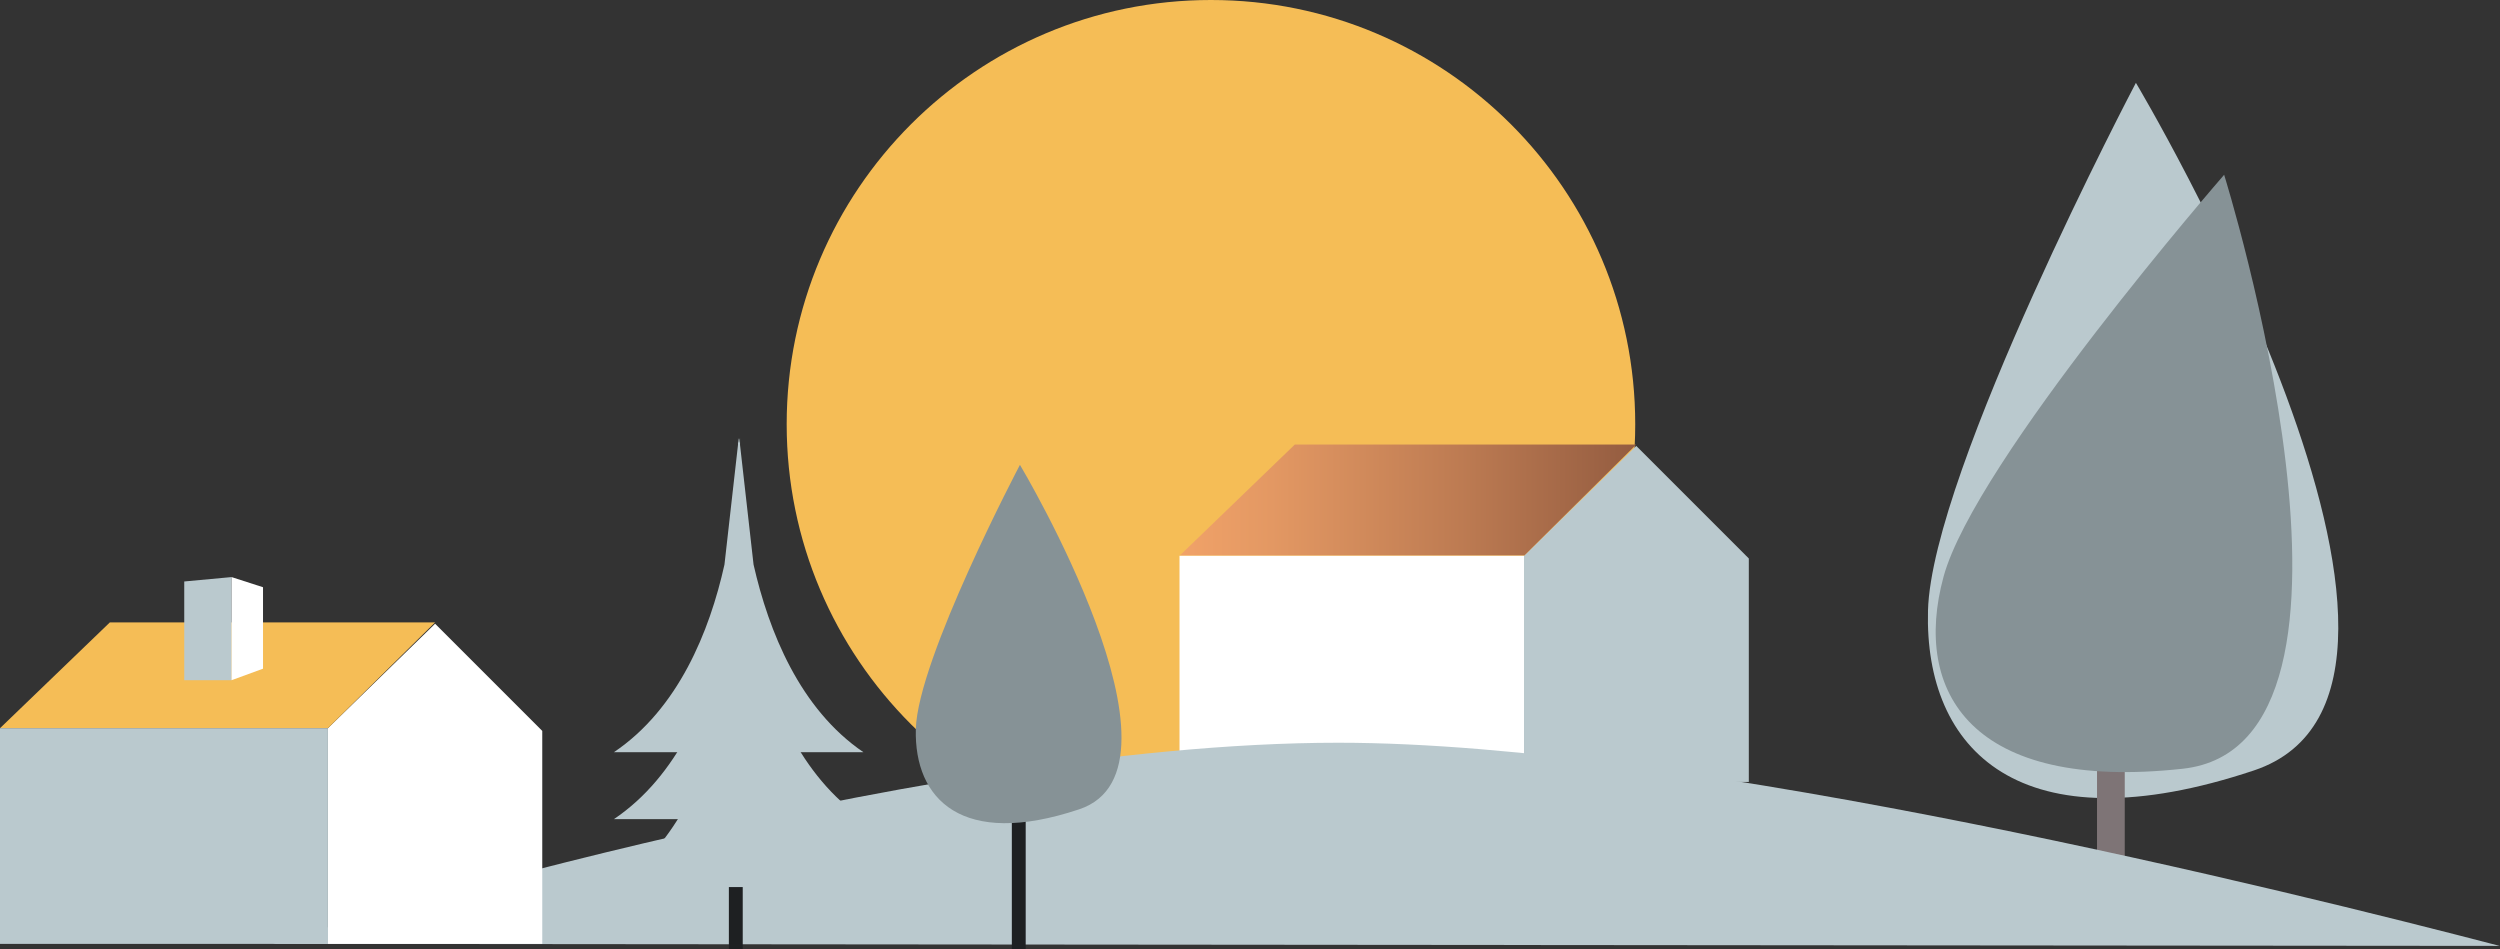
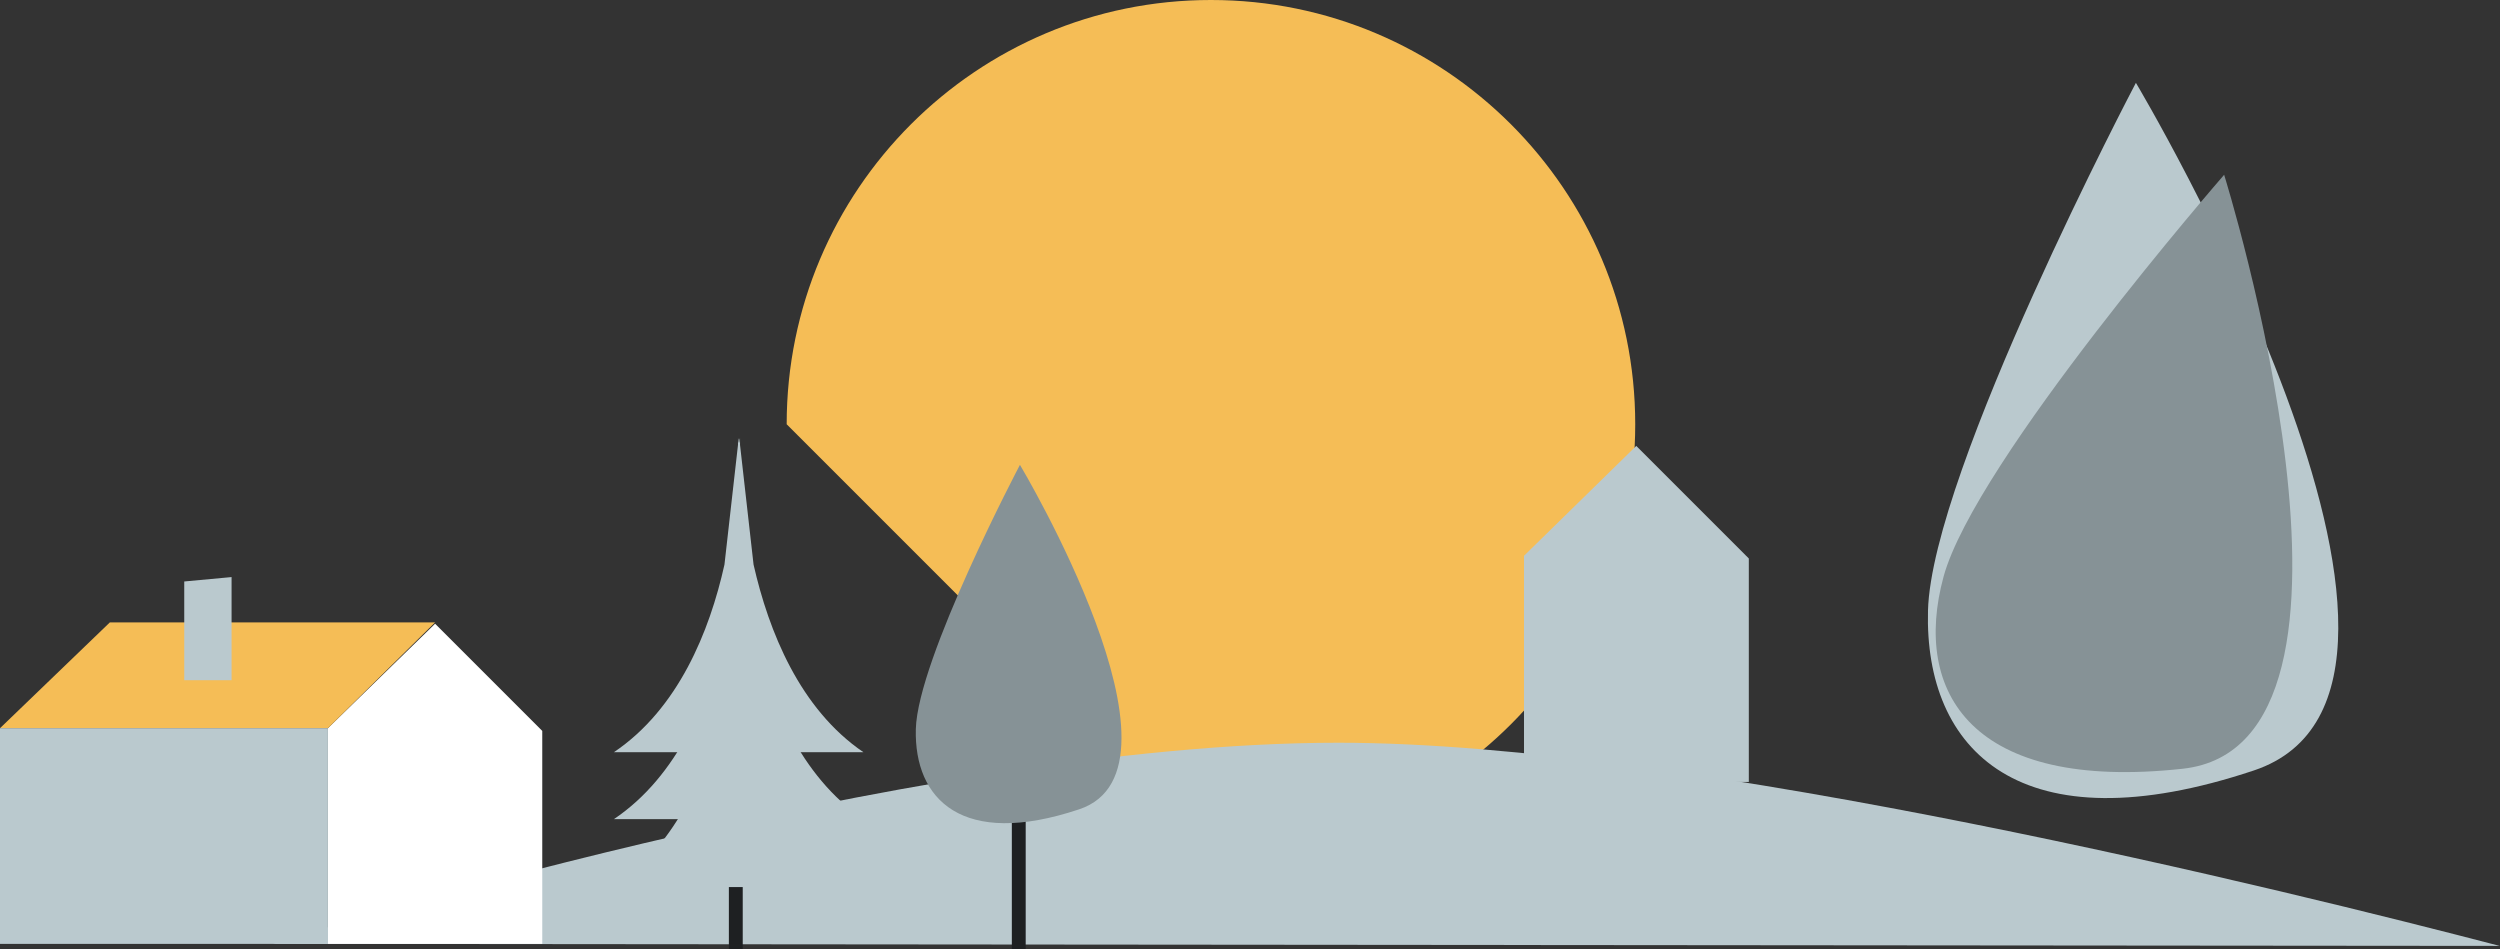
<svg xmlns="http://www.w3.org/2000/svg" xmlns:xlink="http://www.w3.org/1999/xlink" version="1.1" id="Calque_1" x="0px" y="0px" viewBox="0 0 739.5 280.8" style="enable-background:new 0 0 739.5 280.8;" xml:space="preserve">
  <rect x="0" y="0" width="739.5" height="280.8" fill="#333333" stroke="none" />
  <style type="text/css">
	.st0{fill:#BAC9CE;}
	.st1{fill:#F5BE57;}
	.st2{fill:#FFFFFF;}
	.st3{clip-path:url(#SVGID_2_);fill:url(#SVGID_3_);}
	.st4{fill:#869296;}
	.st5{clip-path:url(#SVGID_5_);fill:url(#SVGID_6_);}
	.st6{fill:#1E2023;}
	.st7{fill:#1E2022;}
	.st8{clip-path:url(#SVGID_8_);fill:url(#SVGID_9_);}
	.st9{fill:#FADF9A;}
	.st10{fill:#F5BD56;}
	.st11{clip-path:url(#SVGID_11_);fill:url(#SVGID_12_);}
	.st12{fill:#1A415D;}
	.st13{clip-path:url(#SVGID_14_);fill:url(#SVGID_15_);}
	.st14{clip-path:url(#SVGID_17_);fill:url(#SVGID_18_);}
	.st15{clip-path:url(#SVGID_20_);fill:url(#SVGID_21_);}
	.st16{fill:none;stroke:#000000;stroke-width:1.078;stroke-miterlimit:10;}
	.st17{fill:#7E7476;}
	.st18{fill:#E5E4E5;}
	.st19{clip-path:url(#SVGID_23_);fill:url(#SVGID_24_);}
	.st20{clip-path:url(#SVGID_26_);fill:url(#SVGID_27_);}
	.st21{fill:#F3F3F4;}
	.st22{clip-path:url(#SVGID_29_);fill:url(#SVGID_30_);}
	.st23{clip-path:url(#SVGID_32_);fill:url(#SVGID_33_);}
	.st24{fill:none;stroke:#BAC9CE;stroke-width:8.507;stroke-miterlimit:10;}
	.st25{fill:#F8F6F5;}
	.st26{fill:none;stroke:#BAC9CE;stroke-width:17.013;stroke-miterlimit:10;}
	.st27{fill:none;stroke:#F8F6F5;stroke-width:5.104;stroke-miterlimit:10;}
	.st28{fill:#171615;}
	.st29{clip-path:url(#SVGID_35_);fill:url(#SVGID_36_);}
	.st30{clip-path:url(#SVGID_38_);fill:url(#SVGID_39_);}
	.st31{clip-path:url(#SVGID_41_);fill:url(#SVGID_42_);}
	.st32{fill:none;stroke:#BAC9CE;stroke-width:7.999;stroke-miterlimit:10;}
	.st33{fill:none;stroke:#BAC9CE;stroke-width:15.997;stroke-miterlimit:10;}
	.st34{clip-path:url(#SVGID_44_);fill:url(#SVGID_45_);}
	.st35{fill:none;stroke:#F8F6F5;stroke-width:4.799;stroke-miterlimit:10;}
</style>
  <g>
-     <path class="st10" d="M232.7,125.5C232.7,56.2,288.9,0,358.2,0c69.3,0,125.5,56.2,125.5,125.5c0,69.3-56.2,125.5-125.5,125.5   C288.9,251,232.7,194.8,232.7,125.5" />
+     <path class="st10" d="M232.7,125.5C232.7,56.2,288.9,0,358.2,0c69.3,0,125.5,56.2,125.5,125.5c0,69.3-56.2,125.5-125.5,125.5   " />
    <path class="st0" d="M631.8,24.5c0,0-60.4,114.8-61.5,156.1c-1.1,41.3,27.2,70.4,96.4,47.3C738.8,203.8,631.8,24.5,631.8,24.5" />
-     <rect x="620.3" y="161.8" class="st17" width="8.2" height="95.6" />
    <path class="st4" d="M657.9,51.7c0,0-73.7,84.7-83,118.9c-9.3,34.2,8.3,63.6,70.7,56.8C710.6,220.4,657.9,51.7,657.9,51.7" />
    <polygon class="st0" points="484,131.9 450.8,164.4 450.8,231.3 517.3,231.3 517.3,165.2  " />
    <g>
      <defs>
        <polygon id="SVGID_25_" points="383,131.5 348.9,164.4 450.8,164.4 484,131.5    " />
      </defs>
      <clipPath id="SVGID_2_">
        <use xlink:href="#SVGID_25_" style="overflow:visible;" />
      </clipPath>
      <linearGradient id="SVGID_3_" gradientUnits="userSpaceOnUse" x1="-1705.485" y1="5546.577" x2="-1704.485" y2="5546.577" gradientTransform="matrix(-135.118 0 0 135.118 -229958.078 -749295.875)">
        <stop offset="0" style="stop-color:#955D41" />
        <stop offset="0.369" style="stop-color:#BD7B52" />
        <stop offset="0.783" style="stop-color:#E39863" />
        <stop offset="1" style="stop-color:#F2A369" />
      </linearGradient>
-       <rect x="348.9" y="131.5" class="st3" width="135.1" height="32.8" />
    </g>
-     <rect x="348.9" y="164.4" class="st2" width="101.9" height="66.9" />
    <path class="st0" d="M395.9,219.7c-127.8,0-315.2,59.5-315.2,59.5l658.7,0.6C677.3,263.6,500.1,219.7,395.9,219.7" />
    <rect x="299.3" y="232.9" class="st7" width="4.1" height="48" />
    <rect x="215.6" y="232.9" class="st7" width="4.1" height="48" />
    <path class="st0" d="M222.9,206.9l-4-35.4c0-1.3,0-2,0-2l-0.1,1.5l-0.1-0.6c0-0.6,0-0.9,0-0.9l-0.1,0.5l-0.1-0.5c0,0,0,0.3,0,0.9   l-0.1,0.6l-0.1-1.5c0,0,0,0.7,0,2l-4,35.4c-4.4,19.8-13.7,42.7-32.7,55.5h0.2h26.2h7.3h6.4h7.3h26.2h0.2   C236.6,249.6,227.4,226.7,222.9,206.9" />
    <path class="st0" d="M222.9,186.8l-4-35.4c0-1.3,0-2,0-2l-0.1,1.5l-0.1-0.6c0-0.6,0-0.9,0-0.9l-0.1,0.5l-0.1-0.5c0,0,0,0.3,0,0.9   l-0.1,0.6l-0.1-1.5c0,0,0,0.7,0,2l-4,35.4c-4.4,19.8-13.7,42.7-32.7,55.5h0.2h26.2h7.3h6.4h7.3h26.2h0.2   C236.6,229.5,227.4,206.7,222.9,186.8" />
    <path class="st0" d="M222.9,167l-4-35.4c0-1.3,0-2,0-2l-0.1,1.5l-0.1-0.6c0-0.6,0-0.9,0-0.9l-0.1,0.5l-0.1-0.5c0,0,0,0.3,0,0.9   l-0.1,0.6l-0.1-1.5c0,0,0,0.7,0,2l-4,35.4c-4.4,19.8-13.7,42.7-32.7,55.5h0.2h26.2h7.3h6.4h7.3h26.2h0.2   C236.6,209.7,227.4,186.8,222.9,167" />
    <polygon class="st2" points="128.7,184.5 97,215.4 97,279.2 160.4,279.2 160.4,216.2  " />
    <polygon class="st10" points="32.5,184.1 128.7,184.1 97,215.4 0,215.4  " />
    <rect y="215.4" class="st0" width="97" height="63.8" />
    <polygon class="st0" points="68.5,201.2 54.5,201.2 54.5,172 68.5,170.7  " />
-     <polygon class="st2" points="68.5,170.7 77.8,173.7 77.8,197.8 68.5,201.2  " />
    <path class="st4" d="M301.7,137.5c0,0-30.3,57.5-30.8,78.2c-0.5,20.7,13.6,35.3,48.3,23.7C355.4,227.4,301.7,137.5,301.7,137.5" />
  </g>
</svg>